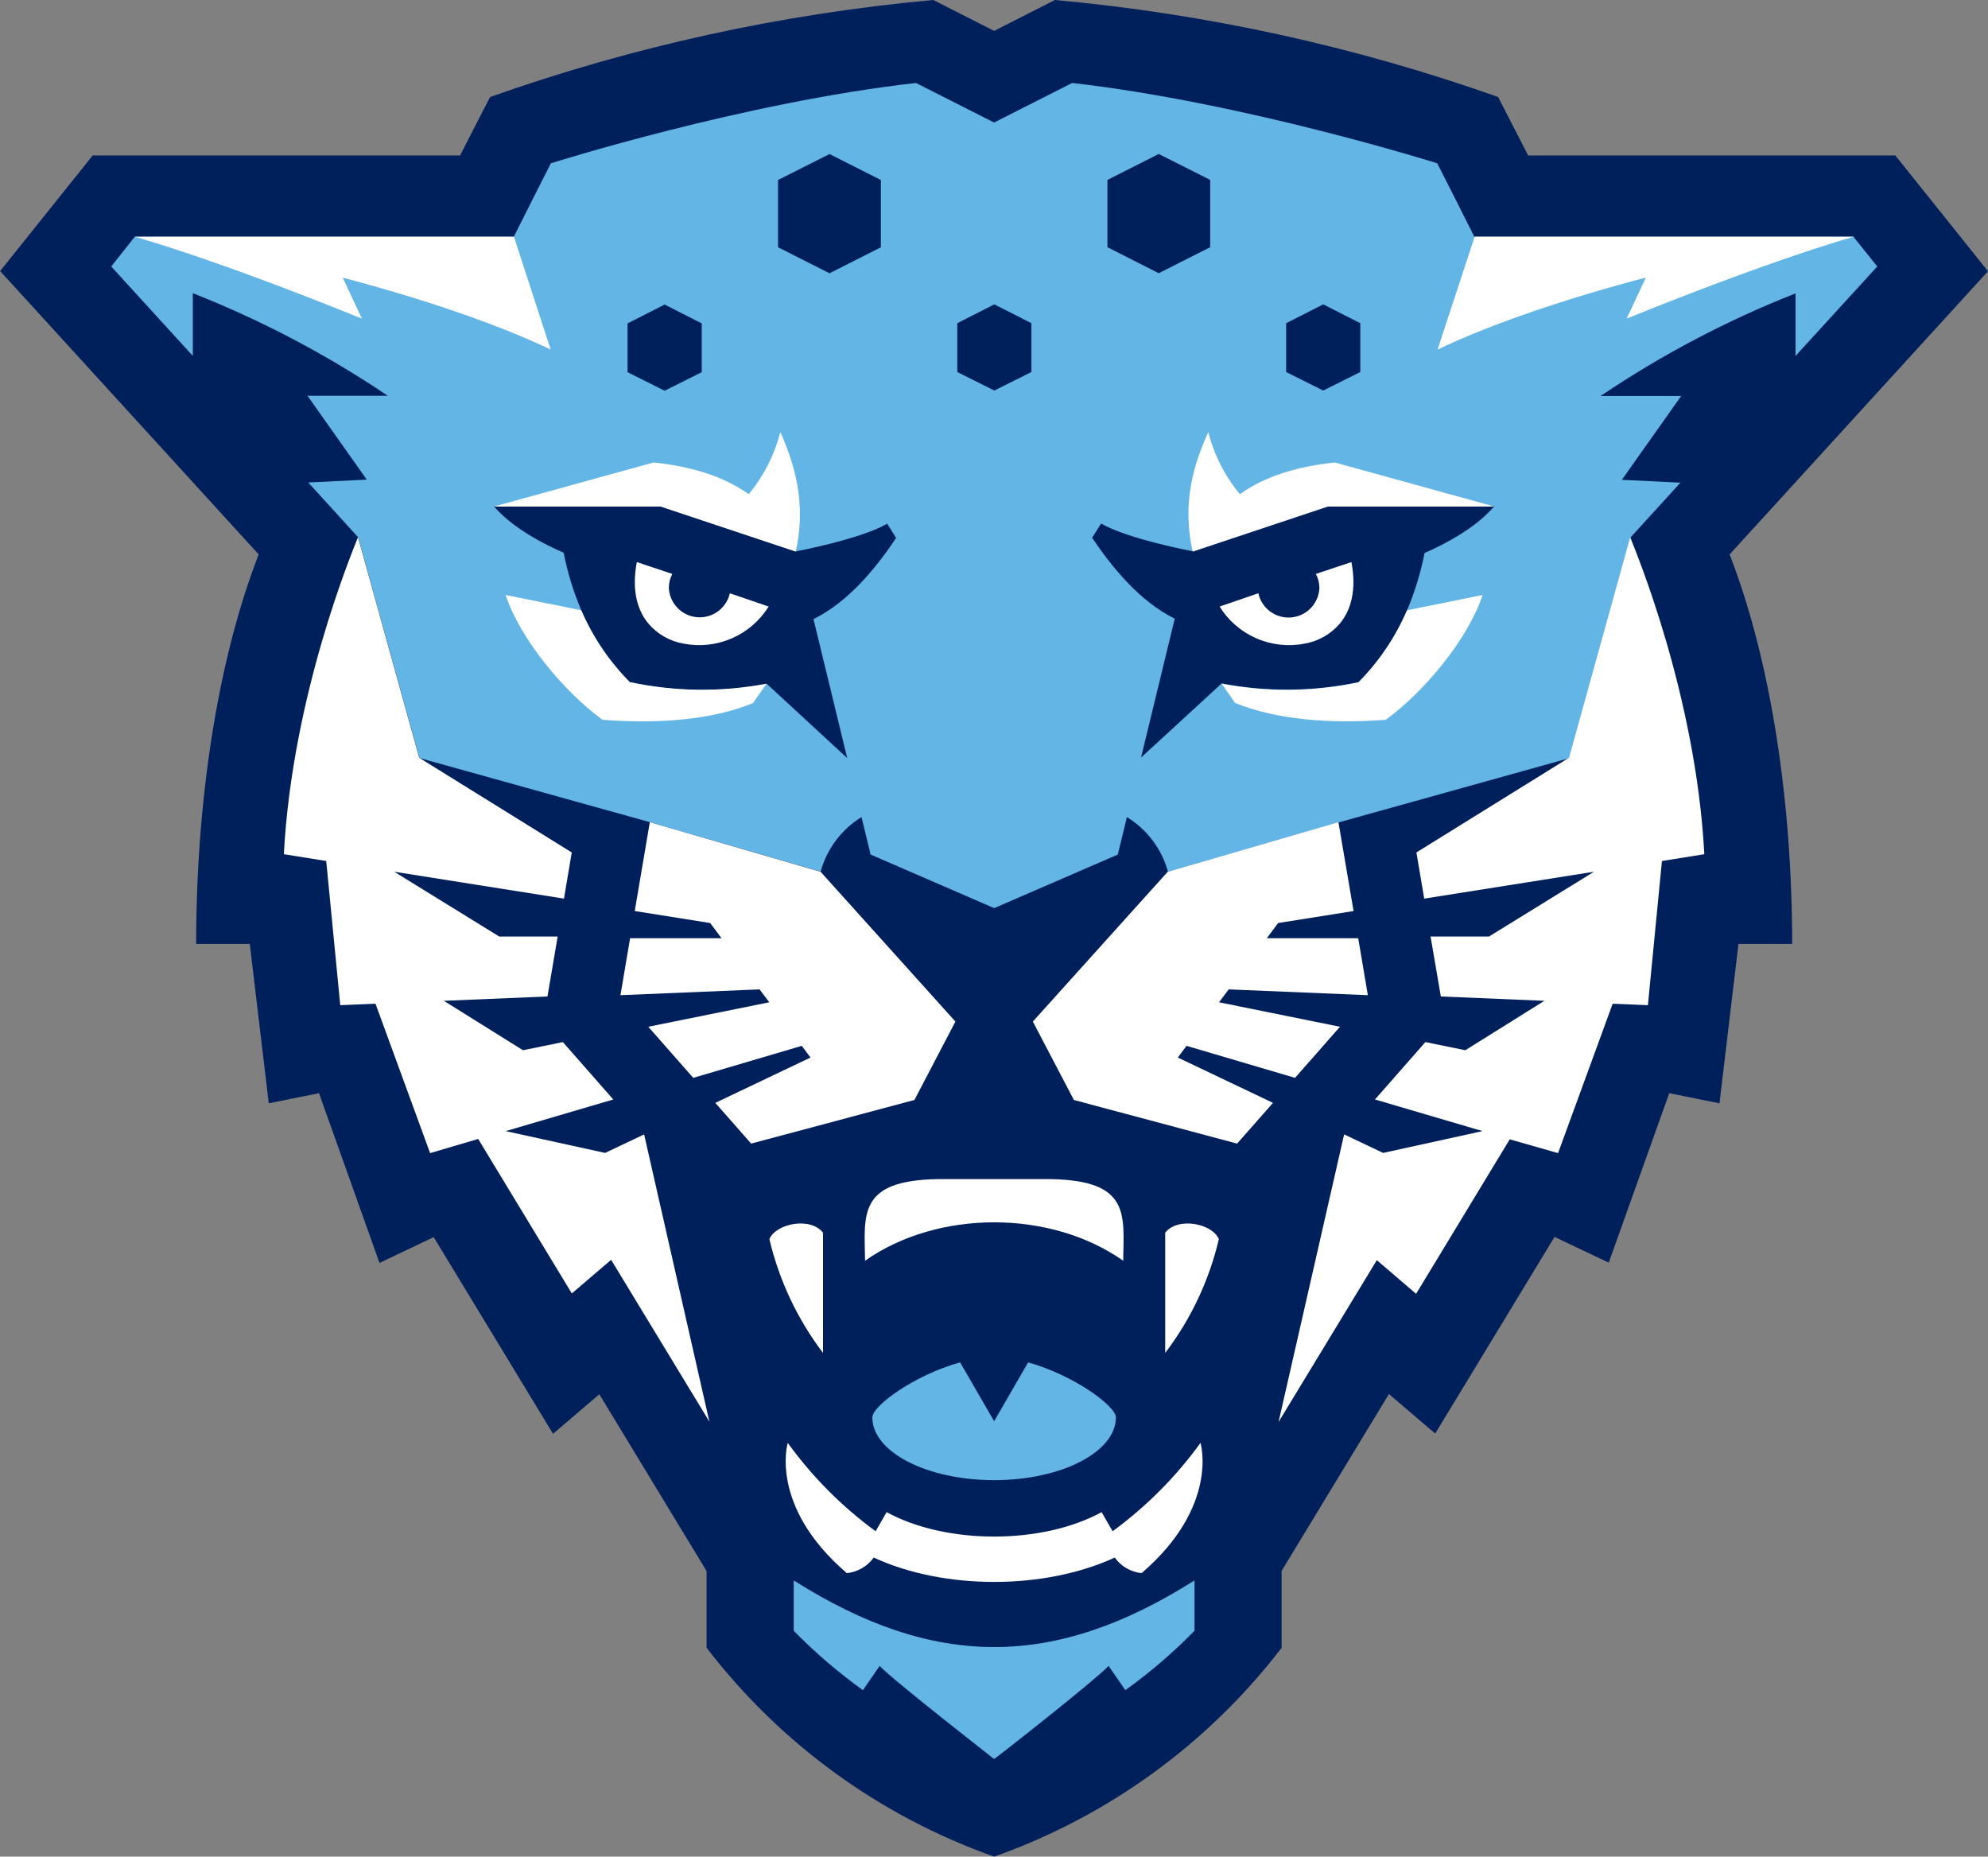
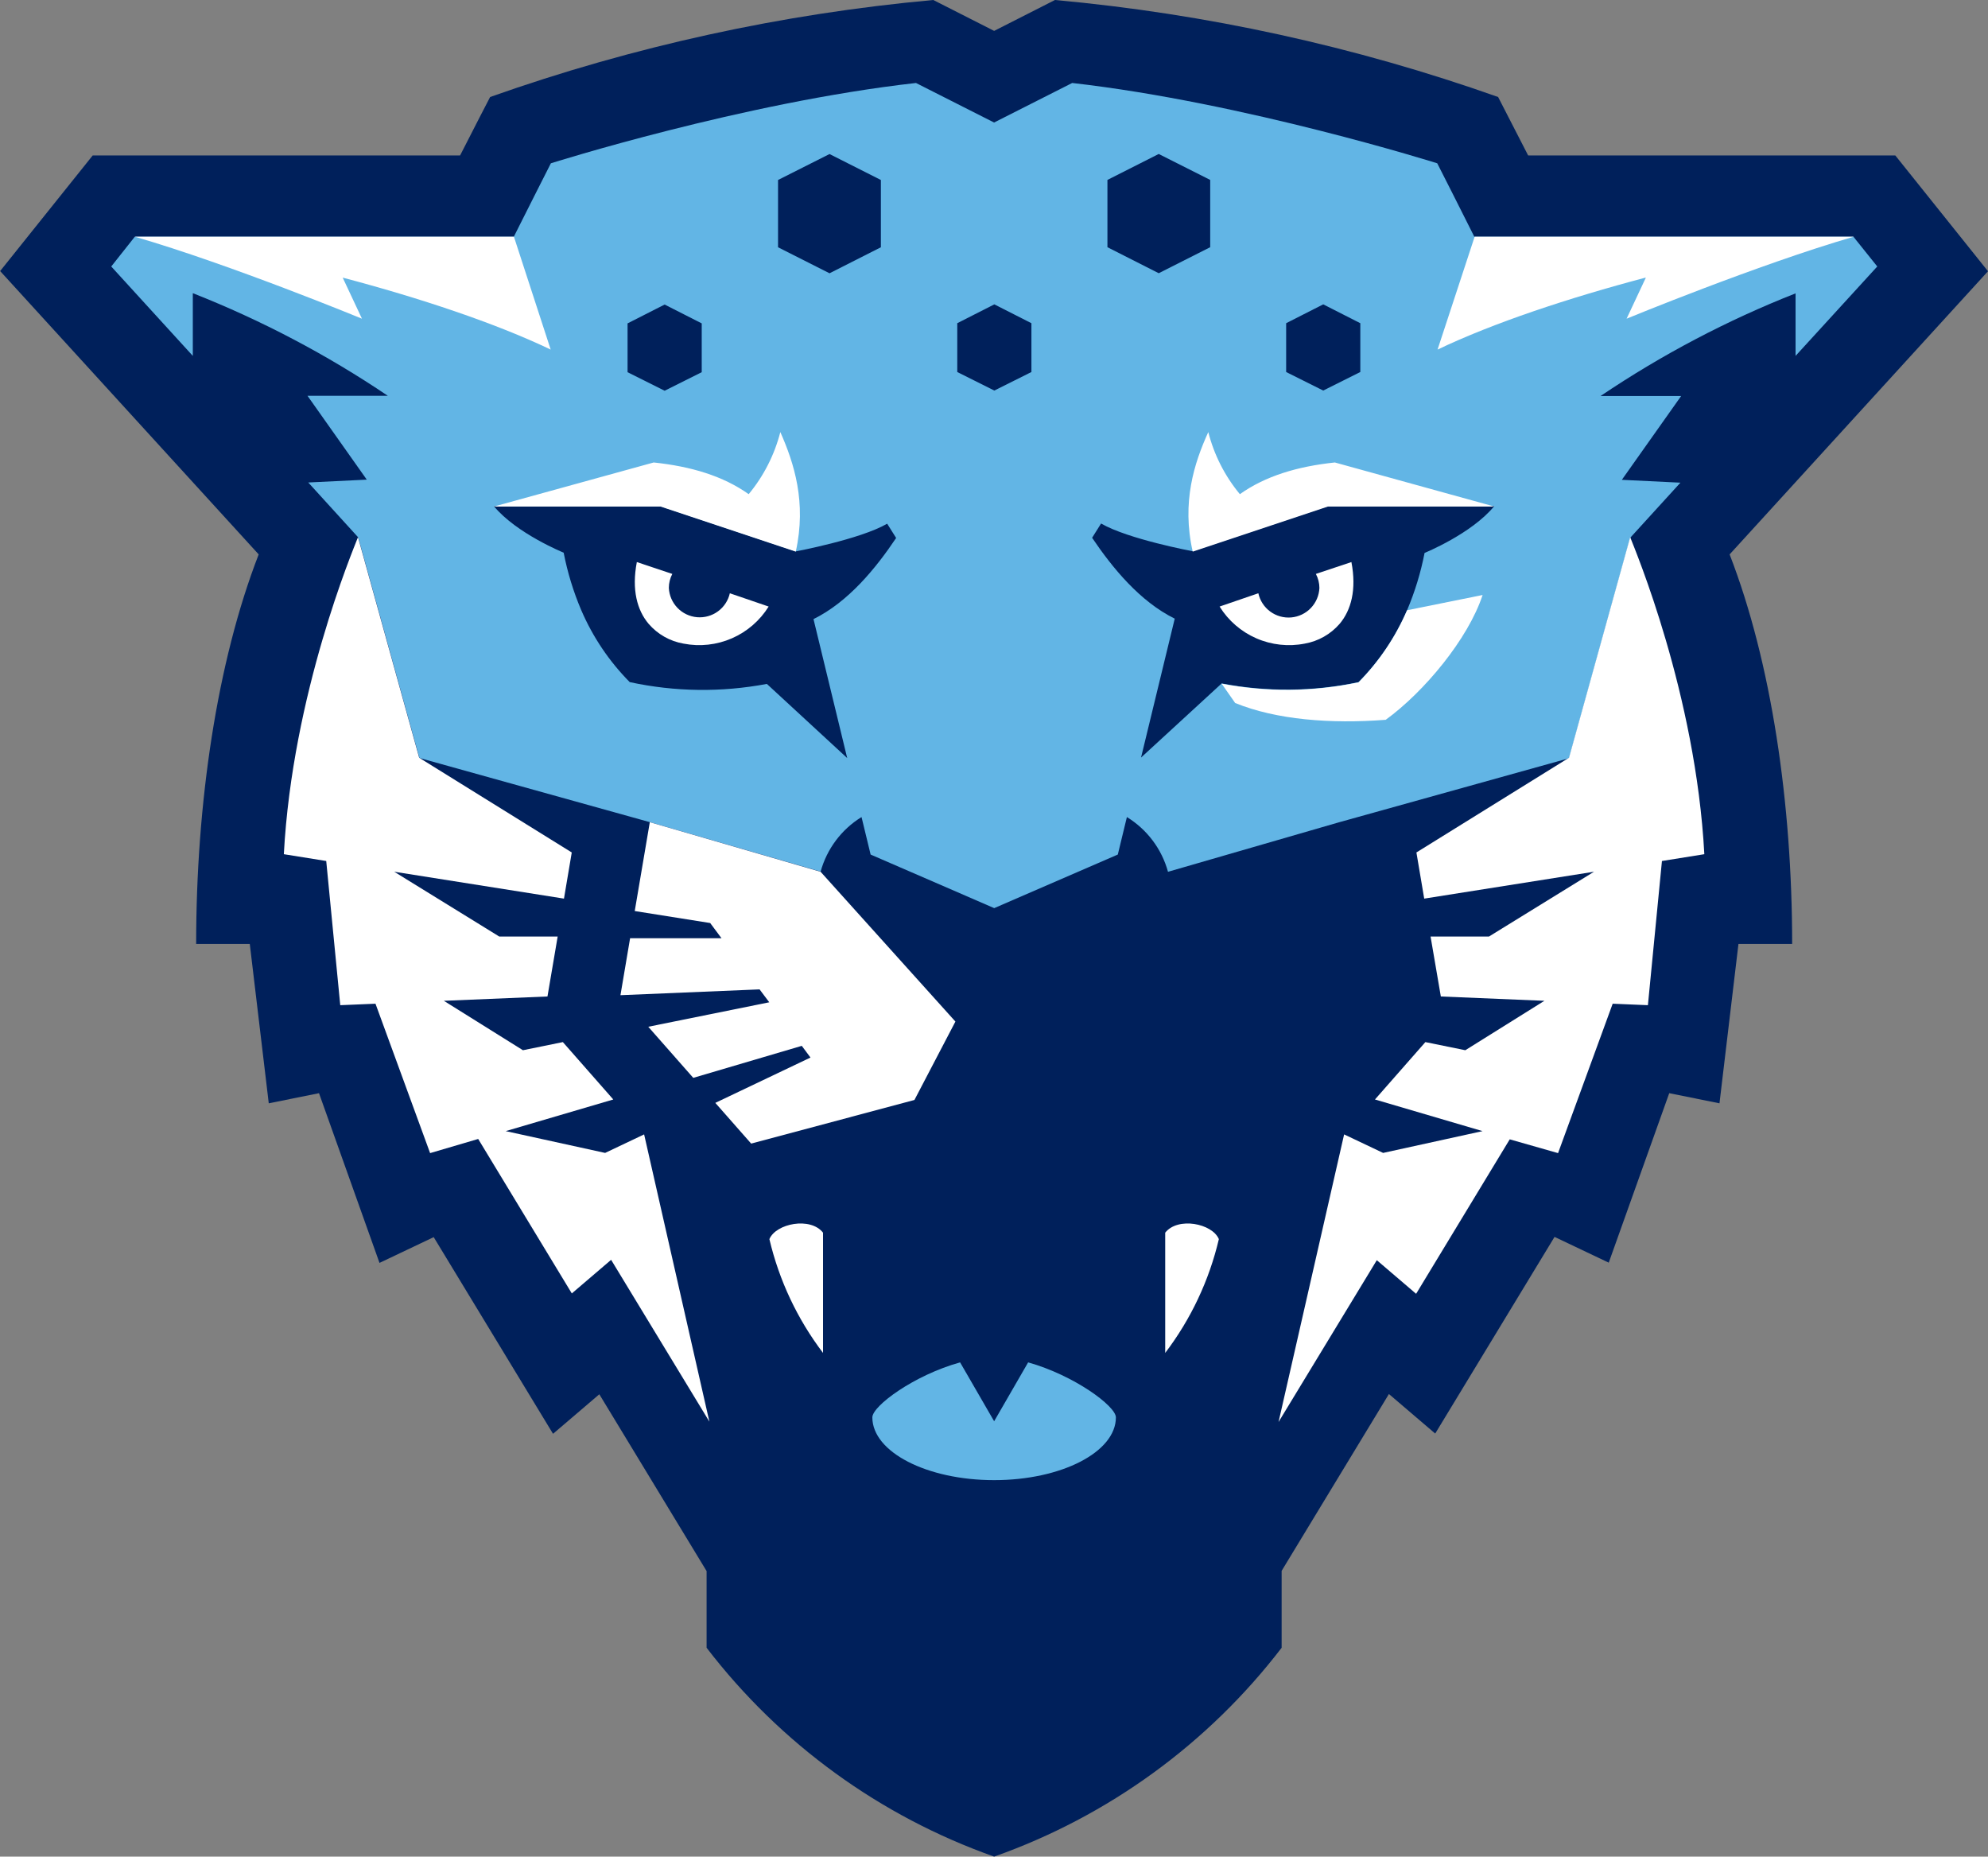
<svg xmlns="http://www.w3.org/2000/svg" width="1260.247" height="1176.824" viewBox="0 0 1260.247 1176.824" fill="none" version="1.1" id="svg81">
  <rect x="0" y="0" width="1260.247" height="1176.824" fill="#808080" stroke="none" />
  <g clip-path="url(#clip0_1918_1745)" id="g81" transform="translate(-415.773,-487.936)">
    <path d="m 415.969,659.863 163.794,179.486 c -26.522,68.34 -39.646,157.906 -39.646,246.921 h 34.004 l 12.027,101.01 31.85,-6.43 38.353,107.58 34.358,-16.33 75.648,124.66 29.343,-25.06 68.009,112.08 v 48.6 c 46.657,60.84 109.983,106.83 182.281,132.38 72.29,-25.56 135.6,-71.55 182.25,-132.38 v -48.75 l 68.01,-112.09 29.34,25.06 75.65,-124.65 34.36,16.33 38.35,-107.43 31.85,6.43 12.03,-101.01 h 34.04 c 0,-89.015 -13.12,-178.581 -39.64,-246.921 l 163.79,-179.486 -58.76,-73.392 h -232.75 c -7.83,-15.313 -19.04,-37.049 -19.04,-37.049 -90.71,-32.125 -185.09,-52.781 -280.93,-61.486 l -38.55,19.582 -38.58,-19.582 c -95.846,8.705 -190.222,29.361 -280.934,61.486 0,0 -11.282,21.736 -19.039,37.049 h -232.9 l -58.764,73.392" fill="#00205b" id="path62" />
    <path d="m 1605.82,656.848 -15.09,-18.838 h -240.34 c -5.13,-10.417 -23.51,-46.565 -23.51,-46.565 0,0 -122.11,-38.498 -231.41,-50.912 l -49.52,25.064 -49.513,-25.064 c -109.34,12.258 -231.451,50.912 -231.451,50.912 0,0 -18.334,36.148 -23.505,46.565 H 501.215 l -14.926,18.838 51.712,56.669 v -39.751 c 43.456,17.126 84.914,38.939 123.639,65.051 h -50.928 l 37.569,53.144 -37.099,1.802 31.693,34.816 38.784,139.813 146.126,40.688 108.203,31.33 c 3.957,-14.39 13.224,-26.75 25.935,-34.58 l 5.759,23.77 78.348,33.96 78.35,-33.96 5.76,-23.77 c 12.78,7.84 22.1,20.25 26.06,34.7 l 108.24,-31.33 146.08,-40.69 38.79,-139.813 31.73,-34.817 -37.14,-1.801 37.61,-53.145 h -51.08 c 38.7,-26.119 80.15,-47.932 123.6,-65.05 v 39.633 z m -696.824,-54.829 32.634,-16.448 32.555,16.448 v 42.649 l -32.555,16.488 -32.634,-16.488 z m -95.393,90.898 23.506,-11.944 23.505,11.944 v 30.939 l -23.505,11.749 -23.506,-11.749 z m 117.88,187.475 21.351,88.039 -50.929,-46.996 c -28.761,5.437 -58.321,5.05 -86.931,-1.135 -13.02,-13.163 -23.452,-28.653 -30.753,-45.665 -4.976,-11.703 -8.705,-23.898 -11.126,-36.383 0,0 -29.773,-12.062 -44.19,-29.411 h 105.579 l 85.756,28.589 c 0,0 40.743,-7.598 57.941,-17.545 l 5.68,9.047 c -12.81,19.111 -30.165,40.455 -52.378,51.421 z m 138.137,-156.653 -23.51,11.749 -23.5,-11.749 V 692.8 l 23.5,-11.945 23.51,11.945 z m 161.48,-30.939 23.51,-11.945 23.5,11.945 v 30.939 l -23.5,11.749 -23.51,-11.749 z m -113.3,-90.82 32.52,-16.449 32.63,16.449 v 42.649 l -32.63,16.488 -32.52,-16.488 z m 201.05,236.429 c -2.42,12.485 -6.15,24.679 -11.12,36.383 -7.32,16.956 -17.75,32.392 -30.76,45.508 -28.56,6.055 -58.05,6.335 -86.73,0.822 l -51.13,46.996 21.36,-88.039 c -22.22,-10.966 -39.57,-32.31 -52.38,-51.265 l 5.68,-9.047 c 17.2,9.948 57.9,17.546 57.94,17.546 l 85.76,-28.59 h 105.57 c -14.41,17.585 -44.19,29.686 -44.19,29.686 z" fill="#62b5e5" id="path63" />
-     <path d="m 901.749,921.279 -8.58,12.258 c -26.091,10.848 -60.448,13.315 -95.432,10.652 -24.367,-17.702 -52.261,-51.226 -61.428,-79.11 l 47.912,9.673 c 7.323,16.975 17.768,32.425 30.793,45.547 28.557,6.107 58.047,6.44 86.735,0.98 z" fill="#ffffff" id="path64" />
    <path d="m 903.042,872.403 c -5.549,8.922 -13.679,15.947 -23.314,20.144 -9.634,4.196 -20.317,5.366 -30.632,3.354 -8.606,-1.49 -16.43,-5.919 -22.134,-12.533 -7.287,-8.616 -10.852,-21.618 -7.482,-39.163 l 22.487,7.519 c -1.445,2.741 -2.198,5.793 -2.194,8.891 0.233,4.727 2.171,9.209 5.455,12.618 3.284,3.409 7.692,5.514 12.408,5.925 4.717,0.41 9.423,-0.9 13.247,-3.69 3.824,-2.79 6.509,-6.87 7.556,-11.485 z" fill="#ffffff" id="path65" />
    <path d="m 1458.83,663.936 c -48.38,12.767 -96.57,28.746 -131.75,45.586 l 23.51,-71.551 h 240.34 c -60.72,17.623 -144.01,51.969 -144.01,51.969 l 12.18,-25.965 z" fill="#ffffff" id="path66" />
    <path d="m 633.12,663.936 c 48.382,12.767 96.569,28.746 131.748,45.586 L 741.559,637.971 H 501.215 c 60.723,17.623 144.011,51.969 144.011,51.969 l -12.184,-25.965 z" fill="#ffffff" id="path67" />
    <path d="m 1355.64,865.079 c -9.17,27.884 -37.06,61.408 -61.43,79.11 -34.98,2.663 -69.26,0 -95.43,-10.652 l -8.58,-12.258 c 28.71,5.496 58.22,5.203 86.81,-0.862 12.99,-13.181 23.41,-28.667 30.72,-45.665 z" fill="#ffffff" id="path68" />
    <path d="m 903.512,1273.36 c 6.164,26.16 17.748,50.73 34.004,72.14 v -76.22 c -7.952,-10.18 -29.813,-5.87 -34.004,4.08 z" fill="#ffffff" id="path69" />
    <path d="m 1188.44,1273.36 c -6.15,26.16 -17.74,50.74 -34.01,72.14 v -76.22 c 7.99,-10.18 29.82,-5.87 34.01,4.08 z" fill="#ffffff" id="path70" />
-     <path d="m 1123.17,1386.34 c 0,22.01 -34.59,39.79 -77.18,39.79 -42.58,0 -77.211,-17.78 -77.211,-39.79 0,-7.24 26.482,-26.78 55.631,-34.85 l 21.58,37.32 21.55,-37.32 c 29.15,8.18 55.63,27.73 55.63,34.85 z" fill="#62b5e5" id="path71" />
-     <path d="m 1009.91,1235.33 h 72.13 c 50.38,0.94 46.18,22.44 45.75,51.73 -46.07,-32.46 -117.52,-32.46 -163.634,0 -0.431,-29.33 -4.584,-50.79 45.754,-51.73 z" fill="#ffffff" id="path72" />
-     <path d="m 915.147,1402.52 c 15.533,21.46 34.33,40.35 55.708,56 l 6.973,-12.1 c 37.722,20.64 98.562,20.64 136.292,0 l 6.97,12.1 c 21.38,-15.65 40.18,-34.54 55.71,-56 0,0 12.15,40.02 -37.33,82.55 -3.38,-0.34 -6.65,-1.4 -9.59,-3.1 -2.93,-1.7 -5.48,-4.01 -7.45,-6.77 -44.51,20.6 -108.36,20.6 -152.79,0 -1.977,2.76 -4.52,5.07 -7.458,6.77 -2.938,1.7 -6.205,2.76 -9.583,3.1 -49.597,-42.53 -37.452,-82.55 -37.452,-82.55 z" fill="#ffffff" id="path73" />
-     <path d="m 1188.55,1123.24 76.67,15.51 -28.48,32.39 -68.79,-20.29 -5.53,7.41 60.34,28.74 -22.77,25.81 -103.46,-27.65 -26.01,-49.7 85.48,-94.93 108.24,-31.45 9.6,56.32 -47.83,7.6 -7.17,9.63 h 57.94 l 6.11,36.11 -88.22,-3.68 z" fill="#ffffff" id="path74" />
+     <path d="m 1123.17,1386.34 c 0,22.01 -34.59,39.79 -77.18,39.79 -42.58,0 -77.211,-17.78 -77.211,-39.79 0,-7.24 26.482,-26.78 55.631,-34.85 l 21.58,37.32 21.55,-37.32 c 29.15,8.18 55.63,27.73 55.63,34.85 " fill="#62b5e5" id="path71" />
    <path d="m 903.433,1123.24 -76.706,15.51 28.52,32.39 68.793,-20.29 5.524,7.41 -60.331,28.74 22.722,25.81 103.502,-27.65 25.973,-49.7 -85.442,-94.93 -108.282,-31.45 -9.558,56.32 47.833,7.6 7.169,9.63 h -57.941 l -6.111,36.11 88.185,-3.68 z" fill="#ffffff" id="path75" />
    <path d="m 1171.87,837.587 85.75,-28.59 h 105.42 l -101.07,-27.923 c -23.78,2.507 -44.03,8.616 -60.21,20.091 -9.51,-11.477 -16.35,-24.92 -20.02,-39.359 -8.97,19.699 -16.96,44.568 -9.87,75.781 z" fill="#ffffff" id="path76" />
    <path d="m 920.24,837.587 -85.756,-28.59 H 728.905 l 101.27,-27.923 c 23.779,2.507 44.033,8.616 60.213,20.091 9.502,-11.484 16.351,-24.924 20.058,-39.359 8.736,19.699 16.728,44.568 9.794,75.781 z" fill="#ffffff" id="path77" />
-     <path d="m 918.947,1489.7 v 31.91 c 13.501,13.79 28.168,26.38 43.838,37.64 l 10.616,-15.35 c 8.384,8.97 72.319,58.74 72.549,58.98 0.24,0.23 64.21,-50.01 72.6,-58.98 l 10.61,15.35 c 15.67,-11.26 30.34,-23.85 43.84,-37.64 v -31.91 c -88.89,56.27 -165.01,56.35 -254.053,0 z" fill="#62b5e5" id="path78" />
    <path d="m 1188.91,872.403 c 5.54,8.926 13.67,15.954 23.31,20.152 9.63,4.197 20.32,5.364 30.63,3.346 8.6,-1.509 16.42,-5.935 22.14,-12.533 7.28,-8.616 10.85,-21.618 7.48,-39.163 l -22.53,7.519 c 1.46,2.738 2.23,5.79 2.24,8.891 -0.2,4.754 -2.13,9.273 -5.42,12.712 -3.28,3.44 -7.71,5.564 -12.46,5.977 -4.74,0.412 -9.47,-0.915 -13.3,-3.735 -3.84,-2.82 -6.51,-6.938 -7.53,-11.586 z" fill="#ffffff" id="path79" />
    <path d="m 824.102,1206.98 -24.72,11.74 -63.034,-13.82 68.206,-20.05 -31.968,-36.38 -25.307,5.16 -50.145,-31.33 65.697,-2.74 6.464,-37.99 h -37.021 l -66.599,-41.08 107.616,17.04 4.936,-29.26 -96.725,-60.035 -38.784,-139.813 c -3.095,8.029 -41.565,99.24 -47.011,200.948 l 26.875,4.31 8.893,91.4 22.33,-0.94 34.632,94.7 30.478,-8.97 59.352,97.91 24.916,-21.3 62.289,102.57 z" fill="#ffffff" id="path80" />
    <path d="m 1267.85,1206.98 24.72,11.74 63.03,-13.82 -68.2,-20.05 31.96,-36.38 25.31,5.16 50.15,-31.33 -65.66,-2.74 -6.51,-37.99 h 37.02 l 66.6,-41.08 -107.65,17.04 -4.94,-29.26 96.73,-60.035 38.78,-139.813 c 3.1,8.029 41.57,99.24 47.01,200.948 l -26.87,4.31 -8.9,91.4 -22.33,-0.94 -34.63,94.7 -30.63,-8.73 -59.35,97.91 -24.92,-21.31 -62.29,102.57 z" fill="#ffffff" id="path81" />
  </g>
  <defs id="defs81">
    <clipPath id="clip0_1918_1745">
      <rect width="4546" height="2230" fill="#ffffff" id="rect81" x="0" y="0" />
    </clipPath>
  </defs>
</svg>